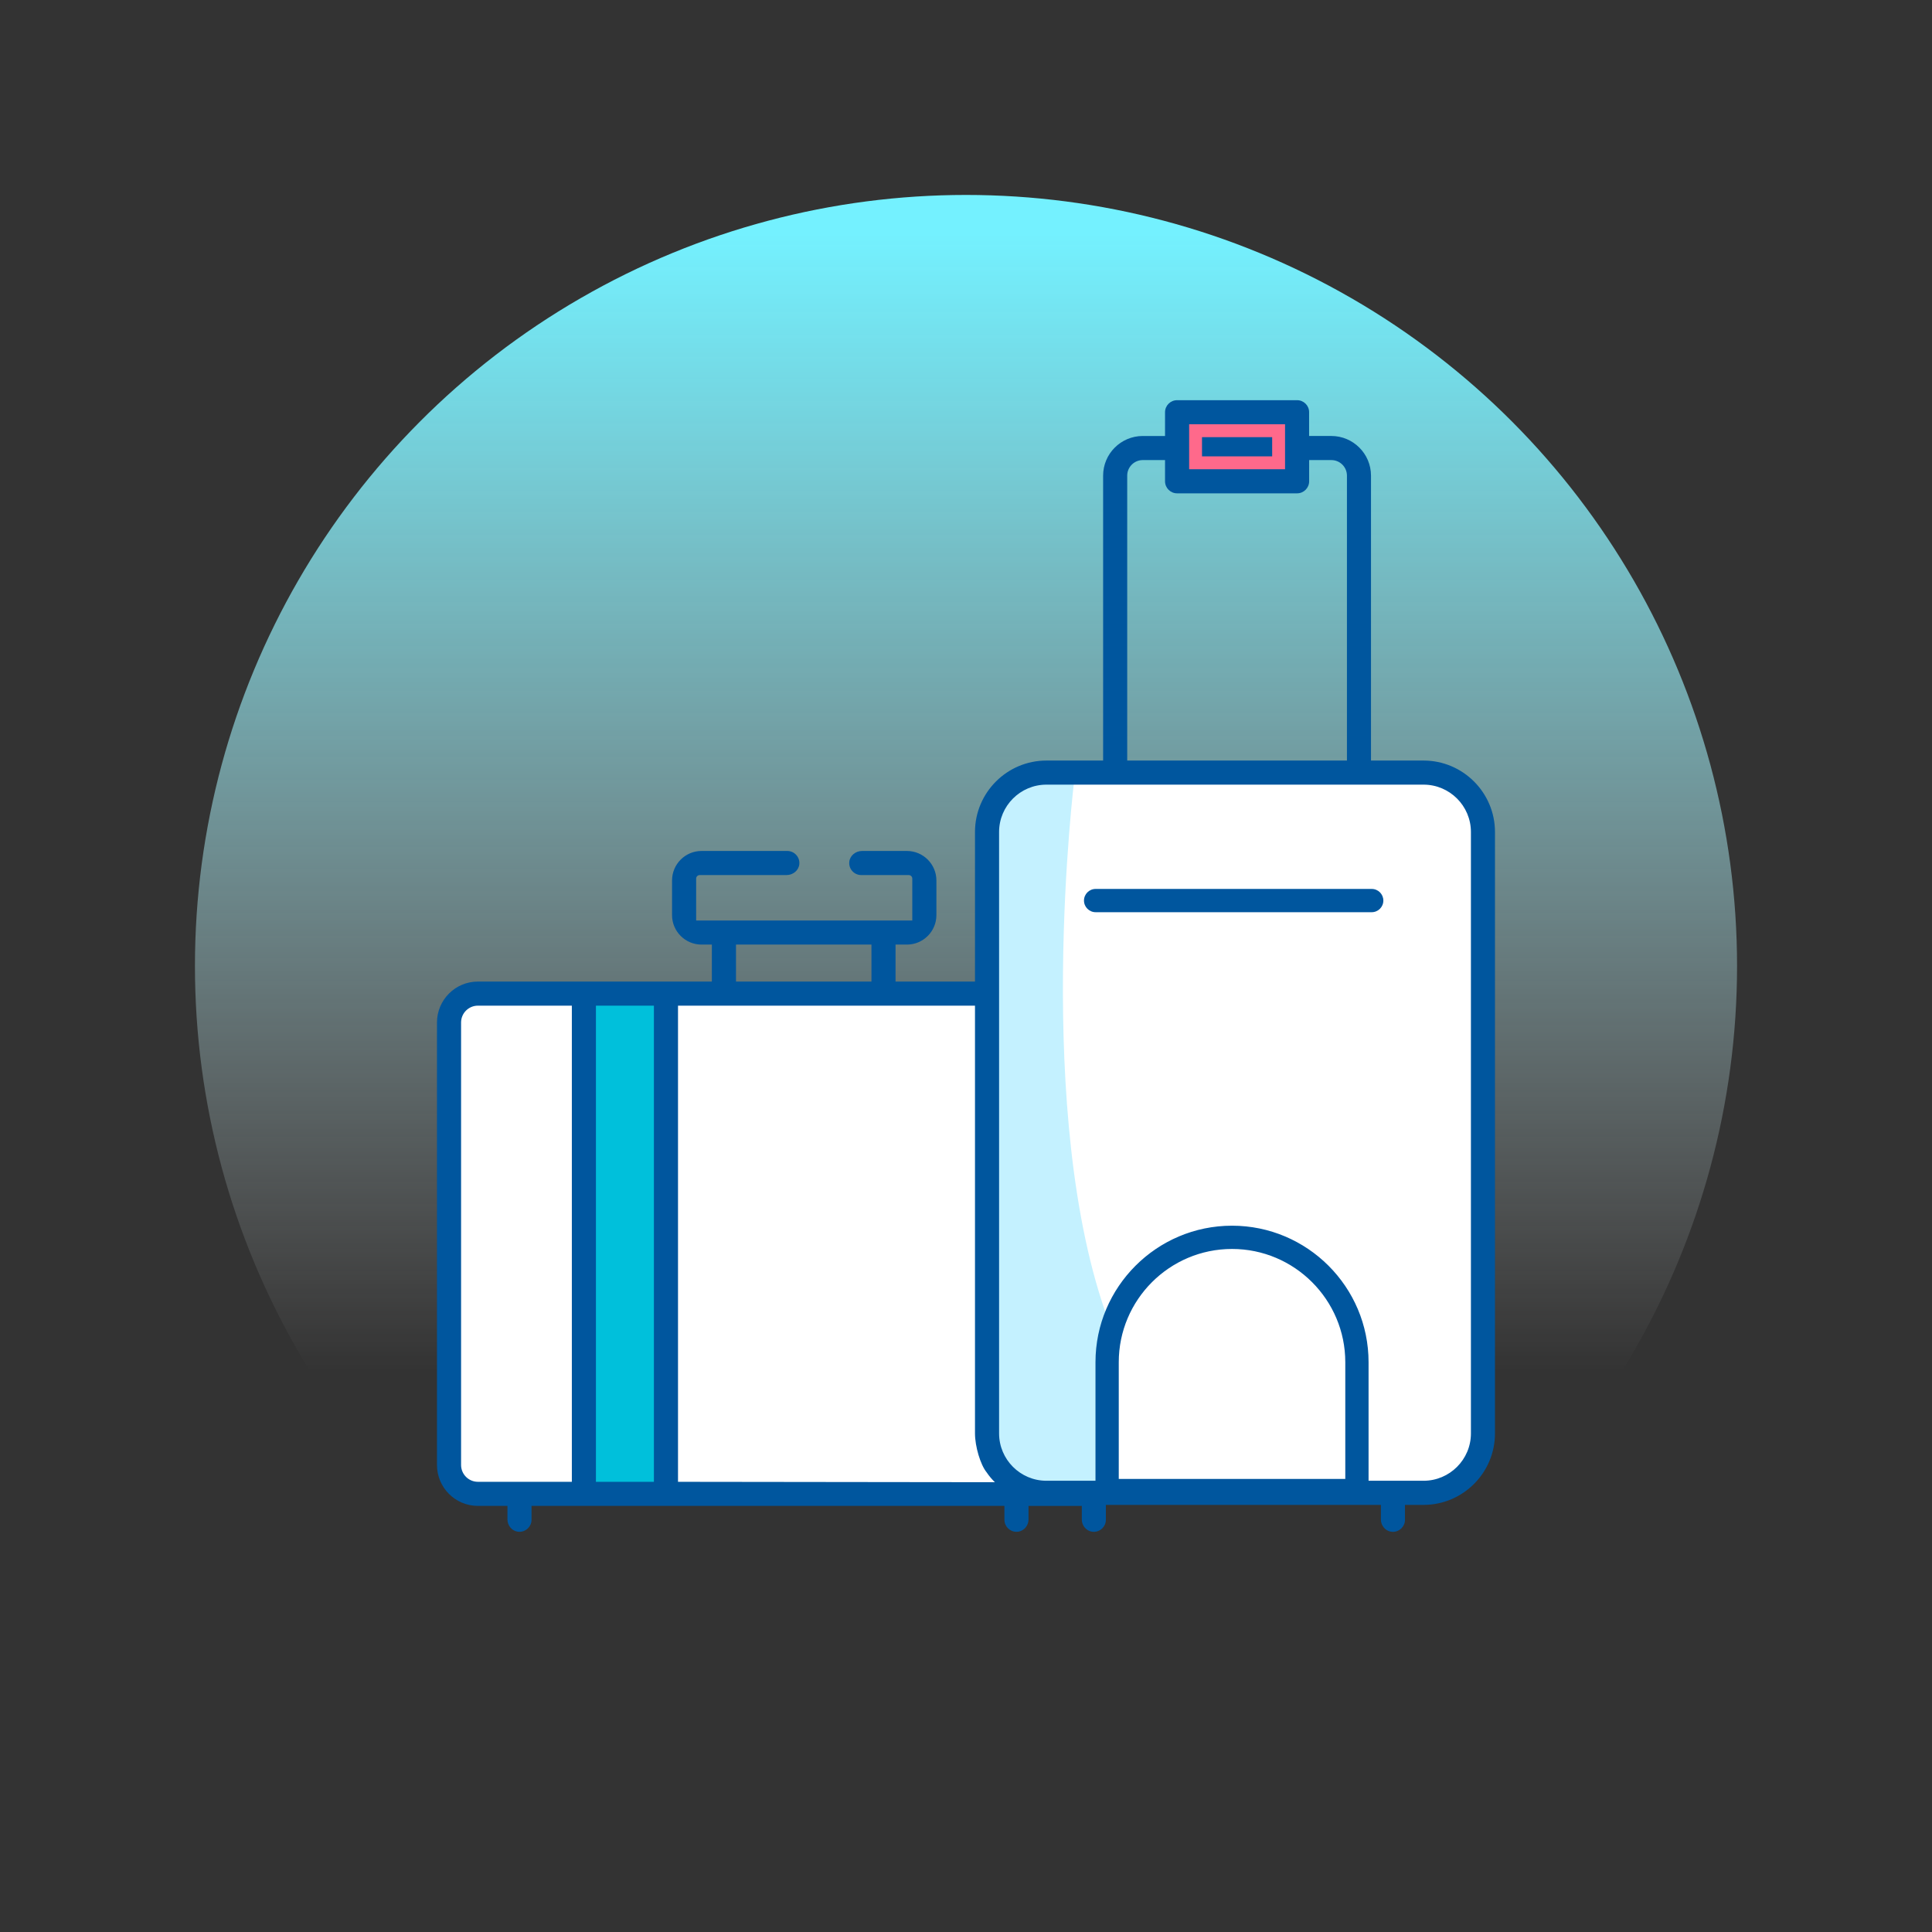
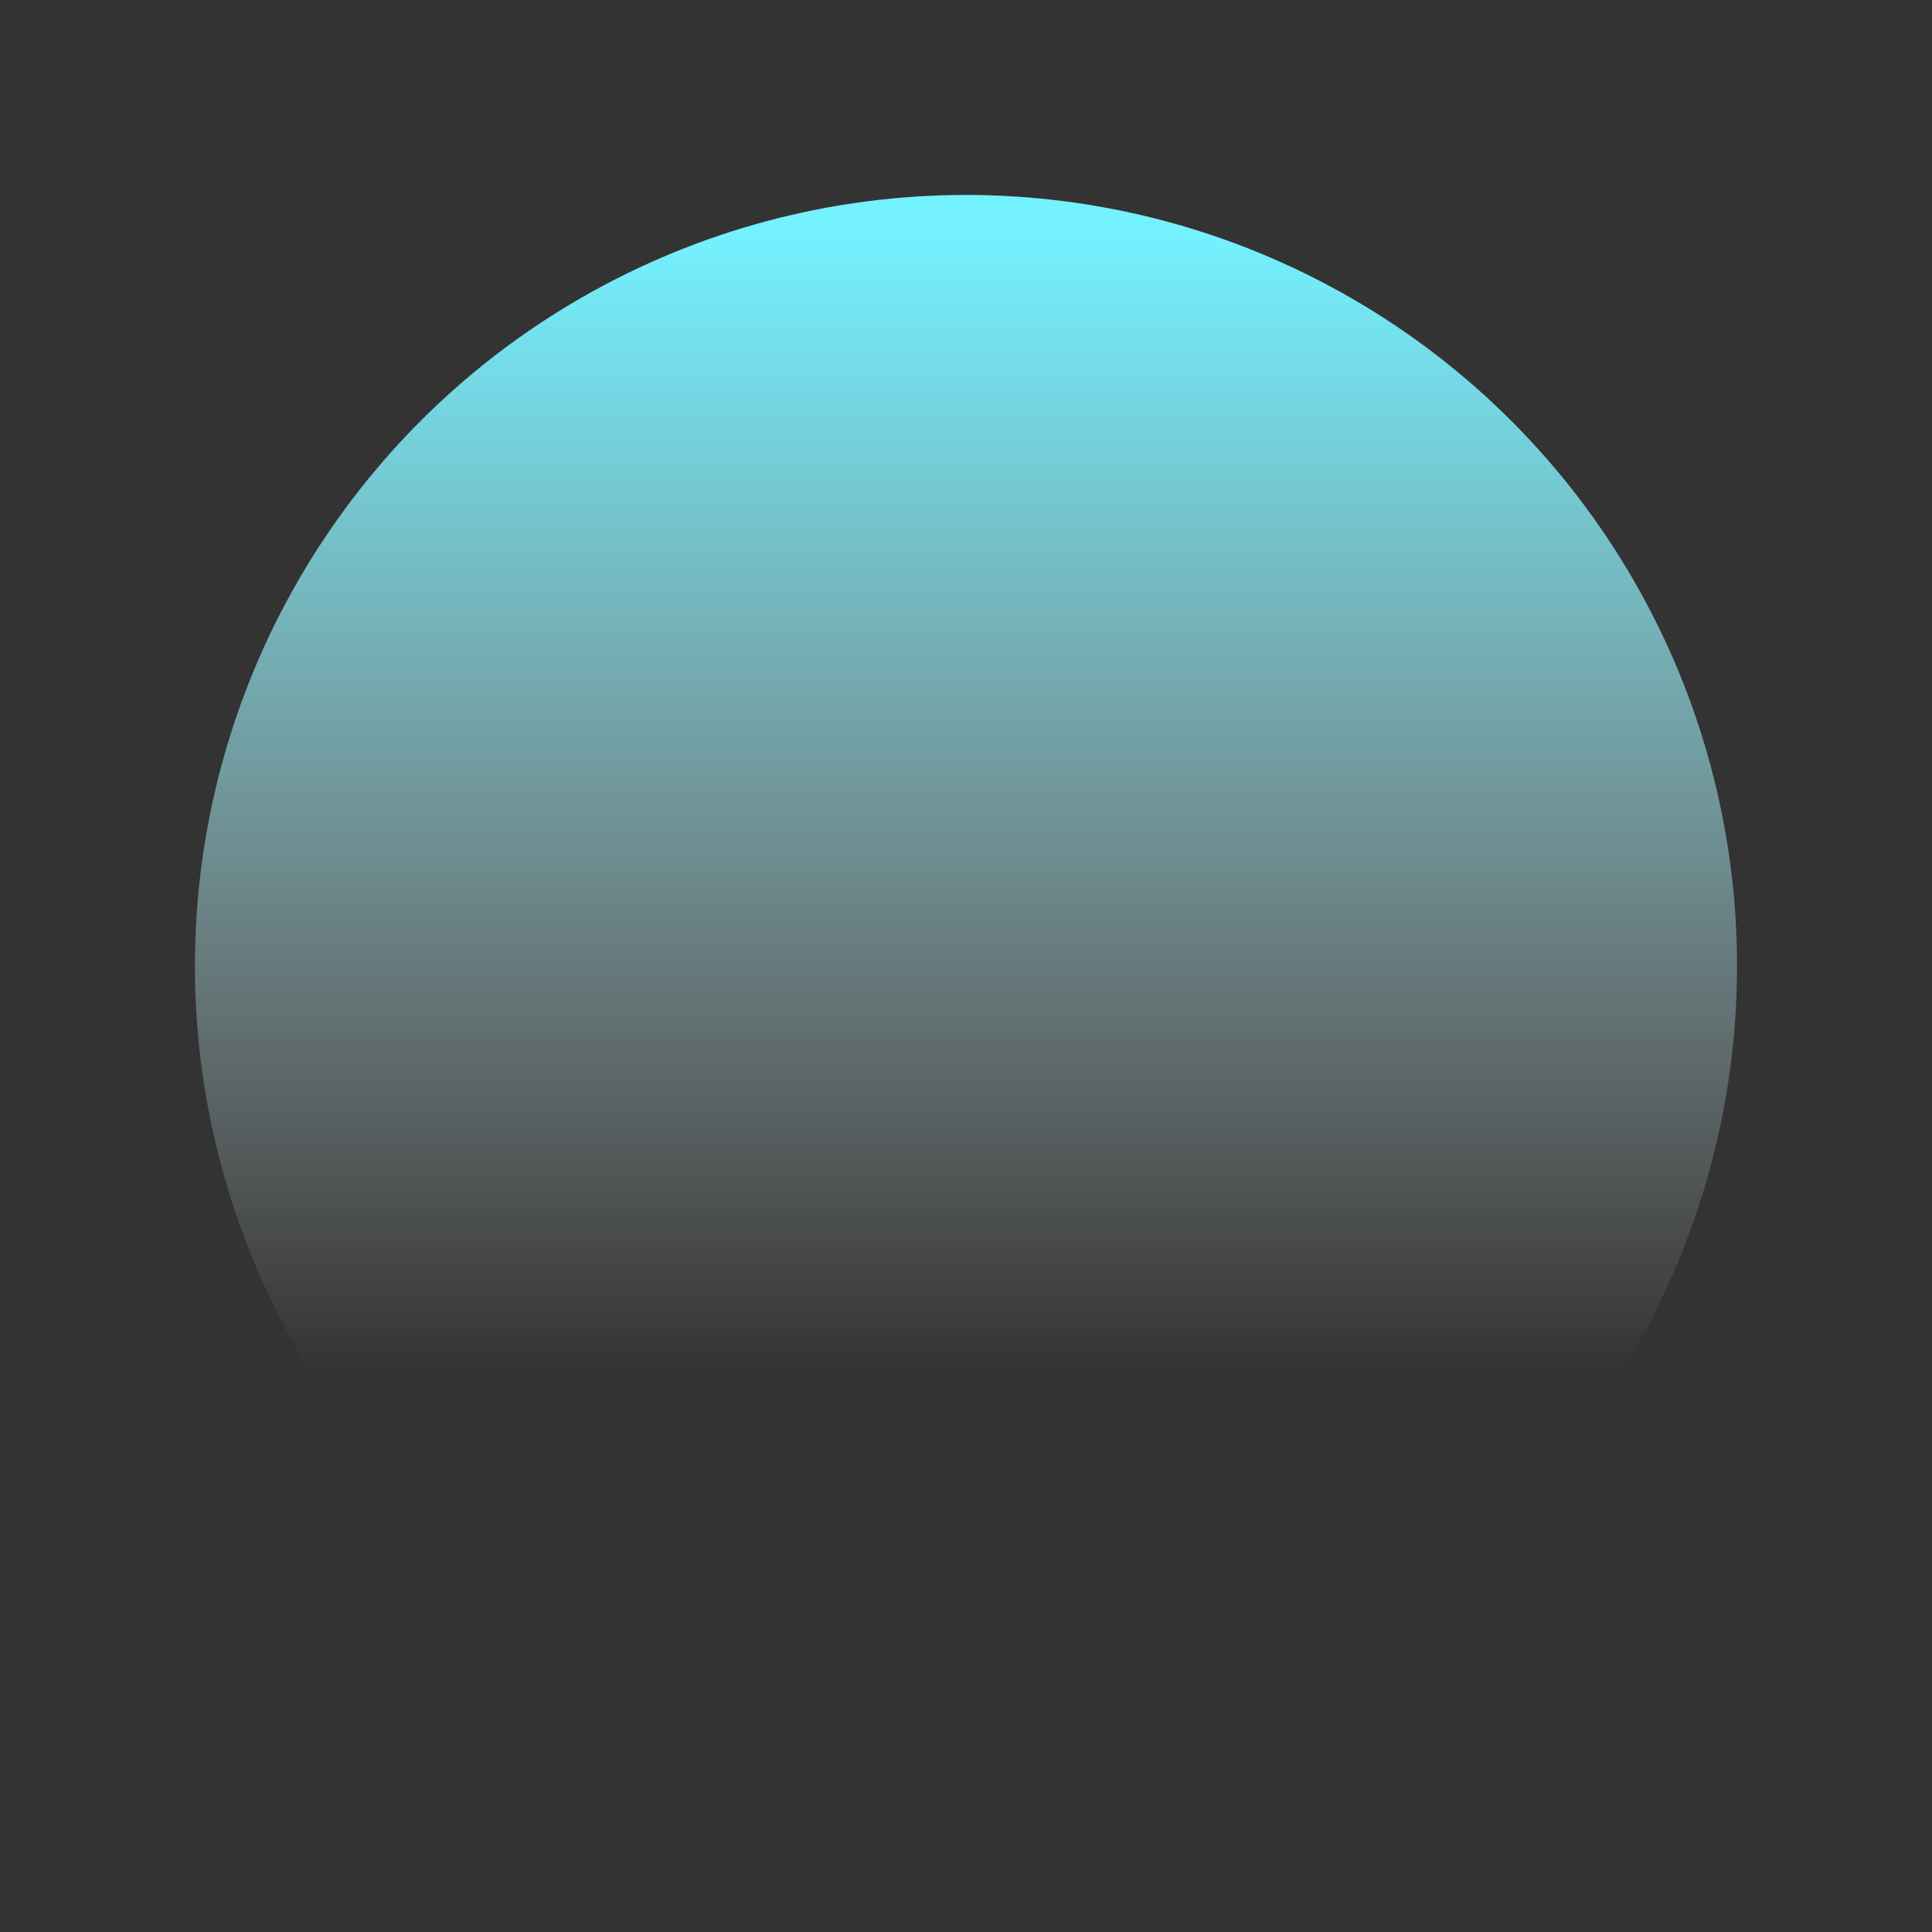
<svg xmlns="http://www.w3.org/2000/svg" xmlns:xlink="http://www.w3.org/1999/xlink" x="0px" y="0px" viewBox="0 0 144 144" xml:space="preserve">
  <rect x="0" y="0" width="144" height="144" fill="#333333" stroke="none" />
  <g id="Capa_1">
    <g>
      <g>
        <linearGradient id="SVGID_5_" gradientUnits="userSpaceOnUse" x1="-89.138" y1="189.695" x2="25.801" y2="189.695" gradientTransform="matrix(0 -1 1 0 -117.695 40.331)">
          <stop offset="0.237" style="stop-color:#FFFFFF;stop-opacity:0" />
          <stop offset="0.486" style="stop-color:#C5F9FF;stop-opacity:0.337" />
          <stop offset="0.705" style="stop-color:#99F5FF;stop-opacity:0.634" />
          <stop offset="0.875" style="stop-color:#7EF2FF;stop-opacity:0.865" />
          <stop offset="0.975" style="stop-color:#74F1FF" />
        </linearGradient>
        <circle fill="url(#SVGID_5_)" cx="72" cy="72" r="57.47" />
      </g>
      <g>
        <defs>
-           <circle id="SVGID_3_" cx="72" cy="72" r="57.47" />
-         </defs>
+           </defs>
        <clipPath id="SVGID_6_">
          <use xlink:href="#SVGID_3_" />
        </clipPath>
        <g clip-path="url(#SVGID_6_)">
          <g>
-             <path fill="#FFFFFF" d="M43.121,110.945H35.62c-0.968,0-1.754-0.789-1.754-1.754V76.21c0-0.965,0.786-1.754,1.754-1.754h7.502      V110.945z" />
            <path fill="#FFFFFF" d="M50.035,110.945V74.456H73.17v32.381c0,0.924,0.407,2.18,0.764,2.597      c0.25,0.375,0.556,0.706,0.907,0.987l0.696,0.556L50.035,110.945z" />
            <path fill="#FFFFFF" d="M82.886,110.732v-9.2c0-4.929,4.011-8.942,8.942-8.942c4.932,0,8.942,4.013,8.942,8.942v9.2H82.886z" />
            <path fill="#FFFFFF" d="M110.135,106.837c0,2.222-1.808,4.03-4.03,4.03h-4.599v-9.334c0-5.336-4.341-9.677-9.677-9.677      c-5.336,0-9.677,4.341-9.677,9.677v9.334h-4.155c-2.222,0-4.03-1.808-4.03-4.03V62.013c0-2.222,1.808-4.03,4.03-4.03h28.108      c2.222,0,4.03,1.808,4.03,4.03V106.837z" />
          </g>
          <rect x="87.694" y="30.593" fill="#FF698B" width="9.25" height="5.422" />
          <path fill="#C4F1FF" d="M80.085,57.983c0,0-3.135,25.172,2.556,40.516l-0.05,10.878c0,0,0.319,1.914-0.319,1.914     s-5.422-0.319-6.06-0.319c-0.638,0-2.552-1.276-2.552-7.017c0-5.741,0-43.379,0-43.379S74.708,56.665,80.085,57.983z" />
          <rect x="43.04" y="73.972" fill="#00C0DB" width="7.017" height="37" />
          <g>
            <rect x="89.841" y="32.833" fill="#00569E" width="4.729" height="0.931" />
            <path fill="#00569E" d="M94.32,33.083v0.431h-4.23v-0.431H94.32 M94.82,32.583h-0.5h-4.23h-0.5v0.5v0.431v0.5h0.5h4.23h0.5      v-0.5v-0.431V32.583L94.82,32.583z" />
          </g>
          <g>
            <g>
              <path fill="#00569E" d="M103.719,113.914c-0.31-0.05-0.542-0.333-0.542-0.661v-1.34H82.178v1.362       c0,0.356-0.292,0.646-0.65,0.646l-0.104-0.008c-0.31-0.05-0.542-0.334-0.542-0.661v-1.262h-4.471v1.26       c0,0.328-0.232,0.613-0.541,0.663l-0.105,0.008c-0.358,0-0.65-0.29-0.65-0.646v-1.284H39.368v1.284       c0,0.356-0.292,0.646-0.65,0.646l-0.104-0.008c-0.31-0.05-0.542-0.334-0.542-0.663v-1.26H35.62c-1.544,0-2.8-1.256-2.8-2.8       V76.21c0-1.544,1.256-2.801,2.8-2.801h17.688v-3.255h-1.019c-1.074,0-1.948-0.873-1.948-1.946v-2.584       c0-1.074,0.874-1.948,1.948-1.948h6.394c0.25,0,0.409,0.136,0.481,0.217c0.123,0.133,0.181,0.312,0.163,0.499       c-0.029,0.324-0.338,0.581-0.705,0.581h-6.473c-0.282,0-0.512,0.229-0.512,0.512v3.212c0,0.089,0.074,0.161,0.164,0.161       h16.283c0.09,0,0.164-0.072,0.164-0.161v-3.212c0-0.282-0.23-0.512-0.512-0.512h-3.54c-0.185,0-0.361-0.077-0.482-0.213       c-0.124-0.136-0.182-0.314-0.163-0.501c0.032-0.327,0.341-0.583,0.704-0.583h3.342c1.074,0,1.948,0.874,1.948,1.948v2.584       c0,1.073-0.874,1.946-1.948,1.946h-1.098v3.255h6.421V62.013c0-2.799,2.277-5.076,5.076-5.076h4.474V35.45       c0-1.491,1.215-2.705,2.707-2.705h1.909v-2.021c0-0.357,0.29-0.647,0.646-0.647h8.947c0.356,0,0.646,0.29,0.646,0.647v2.021       h1.906c1.492,0,2.707,1.214,2.707,2.705v21.486h4.165c2.799,0,5.076,2.277,5.076,5.076v44.824       c0,2.799-2.277,5.076-5.076,5.076h-1.632v1.362c0,0.356-0.292,0.646-0.649,0.646L103.719,113.914z M74.823,110.727       l-0.138-0.11c-0.375-0.301-0.697-0.652-0.958-1.044c-0.405-0.469-0.806-1.811-0.806-2.735V74.706H50.285v35.989       L74.823,110.727z M48.989,110.695V74.706h-4.821v35.989H48.989z M35.62,74.706c-0.83,0-1.504,0.675-1.504,1.504v32.981       c0,0.829,0.675,1.504,1.504,1.504h7.251V74.706H35.62z M106.104,110.617c2.084,0,3.78-1.696,3.78-3.78V62.013       c0-2.084-1.696-3.78-3.78-3.78H77.996c-2.084,0-3.78,1.696-3.78,3.78v44.824c0,2.084,1.696,3.78,3.78,3.78h3.905v-9.085       c0-5.474,4.453-9.927,9.927-9.927c5.475,0,9.928,4.453,9.928,9.927v9.085H106.104z M100.521,110.483v-8.95       c0-4.793-3.899-8.692-8.692-8.692c-4.792,0-8.691,3.899-8.691,8.692v8.95H100.521z M65.203,73.409v-3.255H54.607v3.255H65.203       z M100.644,56.937V35.45c0-0.776-0.632-1.408-1.409-1.408h-1.908v1.83c0,0.358-0.29,0.649-0.646,0.649h-8.947       c-0.356,0-0.646-0.291-0.646-0.649v-1.83h-1.909c-0.778,0-1.411,0.632-1.411,1.408v21.486H100.644z M96.03,35.225v-3.851       h-7.648v3.851H96.03z" />
              <path fill="#00569E" d="M96.679,30.328c0.218,0,0.397,0.179,0.397,0.397v2.271h2.156c1.357,0,2.457,1.1,2.457,2.455v21.736       h4.415c2.666,0,4.826,2.161,4.826,4.826v44.824c0,2.666-2.161,4.826-4.826,4.826h-1.882v1.612c0,0.219-0.179,0.397-0.4,0.397       c-0.021,0-0.043-0.002-0.065-0.005c-0.196-0.032-0.331-0.218-0.331-0.414v-1.59H81.928v1.612c0,0.219-0.179,0.397-0.4,0.397       c-0.021,0-0.043-0.002-0.065-0.005c-0.196-0.032-0.331-0.218-0.331-0.414v-1.512h-4.971v1.509       c0,0.198-0.137,0.385-0.331,0.417c-0.022,0.003-0.044,0.005-0.065,0.005c-0.221,0-0.4-0.178-0.4-0.397v-1.534H39.118v1.534       c0,0.219-0.179,0.397-0.4,0.397c-0.021,0-0.043-0.002-0.065-0.005c-0.196-0.032-0.331-0.218-0.331-0.417v-1.509H35.62       c-1.409,0-2.55-1.142-2.55-2.55V76.21c0-1.409,1.142-2.55,2.55-2.55h17.938v-3.756h-1.269c-0.938,0-1.698-0.759-1.698-1.695       v-2.585c0-0.938,0.76-1.698,1.698-1.698h6.394c0.152,0,0.25,0.083,0.294,0.132c0.054,0.059,0.115,0.159,0.1,0.309       c-0.017,0.196-0.223,0.355-0.456,0.355h-6.473c-0.419,0-0.762,0.343-0.762,0.762v3.212c0,0.228,0.186,0.412,0.414,0.412       h16.282c0.228,0,0.414-0.184,0.414-0.412v-3.212c0-0.419-0.341-0.762-0.762-0.762h-3.54c-0.154,0-0.252-0.081-0.296-0.13       c-0.054-0.059-0.115-0.162-0.1-0.309c0.02-0.198,0.223-0.358,0.456-0.358h3.342c0.938,0,1.698,0.76,1.698,1.698v2.585       c0,0.936-0.76,1.695-1.698,1.695h-1.347v3.756h6.921V62.013c0-2.666,2.161-4.826,4.826-4.826h4.724V35.45       c0-1.355,1.1-2.455,2.457-2.455h2.158v-2.271c0-0.218,0.176-0.397,0.397-0.397H96.679 M88.132,35.475h8.148v-4.351h-8.148       V35.475 M87.732,36.271c-0.221,0-0.397-0.179-0.397-0.399v-2.08h-2.158c-0.916,0-1.661,0.745-1.661,1.659v21.736h17.377V35.45       c0-0.914-0.745-1.659-1.659-1.659h-2.158v2.08c0,0.22-0.179,0.399-0.397,0.399H87.732 M77.996,110.867h4.155v-9.334       c0-5.336,4.341-9.677,9.677-9.677s9.677,4.341,9.677,9.677v9.334h4.599c2.222,0,4.03-1.808,4.03-4.03V62.013       c0-2.222-1.808-4.03-4.03-4.03H77.996c-2.222,0-4.03,1.808-4.03,4.03v44.824C73.966,109.059,75.774,110.867,77.996,110.867        M54.357,73.66h11.096v-3.756H54.357V73.66 M75.536,110.977l-0.696-0.556c-0.35-0.282-0.657-0.612-0.907-0.987       c-0.358-0.416-0.764-1.673-0.764-2.597V74.456H50.035v36.49L75.536,110.977 M43.917,110.945h5.321v-36.49h-5.321V110.945        M35.62,110.945h7.502v-36.49H35.62c-0.968,0-1.754,0.789-1.754,1.754v32.981C33.865,110.156,34.652,110.945,35.62,110.945        M82.886,110.732h17.885v-9.2c0-4.929-4.011-8.942-8.942-8.942s-8.942,4.013-8.942,8.942V110.732 M96.679,29.828h-8.947       c-0.495,0-0.897,0.402-0.897,0.897v1.771h-1.658c-1.631,0-2.957,1.326-2.957,2.955v21.236h-4.224       c-2.937,0-5.326,2.389-5.326,5.326V73.16h-5.921v-2.756h0.847c1.212,0,2.198-0.985,2.198-2.195v-2.585       c0-1.212-0.986-2.198-2.198-2.198h-3.342c-0.49,0-0.909,0.355-0.953,0.809c-0.026,0.259,0.056,0.506,0.229,0.696       c0.166,0.184,0.409,0.292,0.665,0.292h3.54c0.144,0,0.262,0.117,0.262,0.262v3.123h-16.11v-3.123       c0-0.142,0.12-0.262,0.262-0.262h6.473c0.495,0,0.914-0.357,0.954-0.812c0.025-0.254-0.056-0.501-0.23-0.69       c-0.168-0.186-0.41-0.295-0.663-0.295h-6.394c-1.212,0-2.198,0.986-2.198,2.198v2.585c0,1.211,0.986,2.195,2.198,2.195h0.769       v2.756H35.62c-1.682,0-3.05,1.368-3.05,3.05v32.981c0,1.682,1.368,3.05,3.05,3.05h2.202v1.009c0,0.449,0.323,0.841,0.75,0.91       c0.051,0.008,0.099,0.012,0.145,0.012c0.496,0,0.9-0.402,0.9-0.897v-1.034h35.247v1.034c0,0.495,0.404,0.897,0.9,0.897       c0.047,0,0.094-0.004,0.143-0.011c0.431-0.071,0.753-0.462,0.753-0.91v-1.009h3.971v1.012c0,0.448,0.323,0.838,0.75,0.908       c0.051,0.008,0.099,0.012,0.145,0.012c0.496,0,0.9-0.402,0.9-0.897v-1.112h20.498v1.09c0,0.448,0.323,0.838,0.75,0.908       c0.051,0.008,0.099,0.012,0.145,0.012c0.496,0,0.9-0.402,0.9-0.897v-1.112h1.382c2.937,0,5.326-2.389,5.326-5.326V62.013       c0-2.937-2.389-5.326-5.326-5.326h-3.915V35.45c0-1.629-1.327-2.955-2.957-2.955h-1.656v-1.771       C97.576,30.23,97.174,29.828,96.679,29.828L96.679,29.828z M88.632,31.624h7.148v3.351h-7.148V31.624L88.632,31.624z        M97.576,34.292h1.658c0.639,0,1.159,0.52,1.159,1.159v21.236H84.016V35.45c0-0.639,0.521-1.159,1.161-1.159h1.658v1.58       c0,0.496,0.402,0.899,0.897,0.899h8.947c0.495,0,0.897-0.403,0.897-0.899V34.292L97.576,34.292z M77.996,110.367       c-1.946,0-3.53-1.584-3.53-3.53V62.013c0-1.947,1.584-3.53,3.53-3.53h28.108c1.947,0,3.53,1.584,3.53,3.53v44.824       c0,1.947-1.584,3.53-3.53,3.53h-4.099v-8.834c0-5.612-4.565-10.177-10.177-10.177c-5.612,0-10.177,4.565-10.177,10.177v8.834       H77.996L77.996,110.367z M54.857,70.404h10.096v2.756H54.857V70.404L54.857,70.404z M50.535,74.956H72.67v31.881       c0,0.975,0.409,2.341,0.864,2.897c0.179,0.266,0.386,0.514,0.617,0.741l-23.616-0.029V74.956L50.535,74.956z M44.417,74.956       h4.321v35.49h-4.321V74.956L44.417,74.956z M35.62,110.445c-0.692,0-1.254-0.563-1.254-1.254V76.21       c0-0.692,0.563-1.254,1.254-1.254h7.002v35.49H35.62L35.62,110.445z M83.386,110.232v-8.7c0-4.655,3.787-8.442,8.442-8.442       s8.442,3.787,8.442,8.442v8.7H83.386L83.386,110.232z" />
            </g>
          </g>
          <g>
            <g>
              <path fill="#00569E" d="M81.661,67.74c-0.34,0-0.617-0.277-0.617-0.617s0.277-0.617,0.617-0.617h20.58       c0.34,0,0.617,0.277,0.617,0.617s-0.277,0.617-0.617,0.617H81.661z" />
              <path fill="#00569E" d="M102.241,66.756c0.203,0,0.367,0.165,0.367,0.367s-0.164,0.367-0.367,0.367H81.661       c-0.203,0-0.367-0.165-0.367-0.367s0.164-0.367,0.367-0.367H102.241 M102.241,66.256H81.661c-0.478,0-0.867,0.389-0.867,0.867       s0.389,0.867,0.867,0.867h20.579c0.478,0,0.867-0.389,0.867-0.867S102.719,66.256,102.241,66.256L102.241,66.256z" />
            </g>
          </g>
        </g>
      </g>
    </g>
  </g>
  <g id="Capa_3" />
</svg>